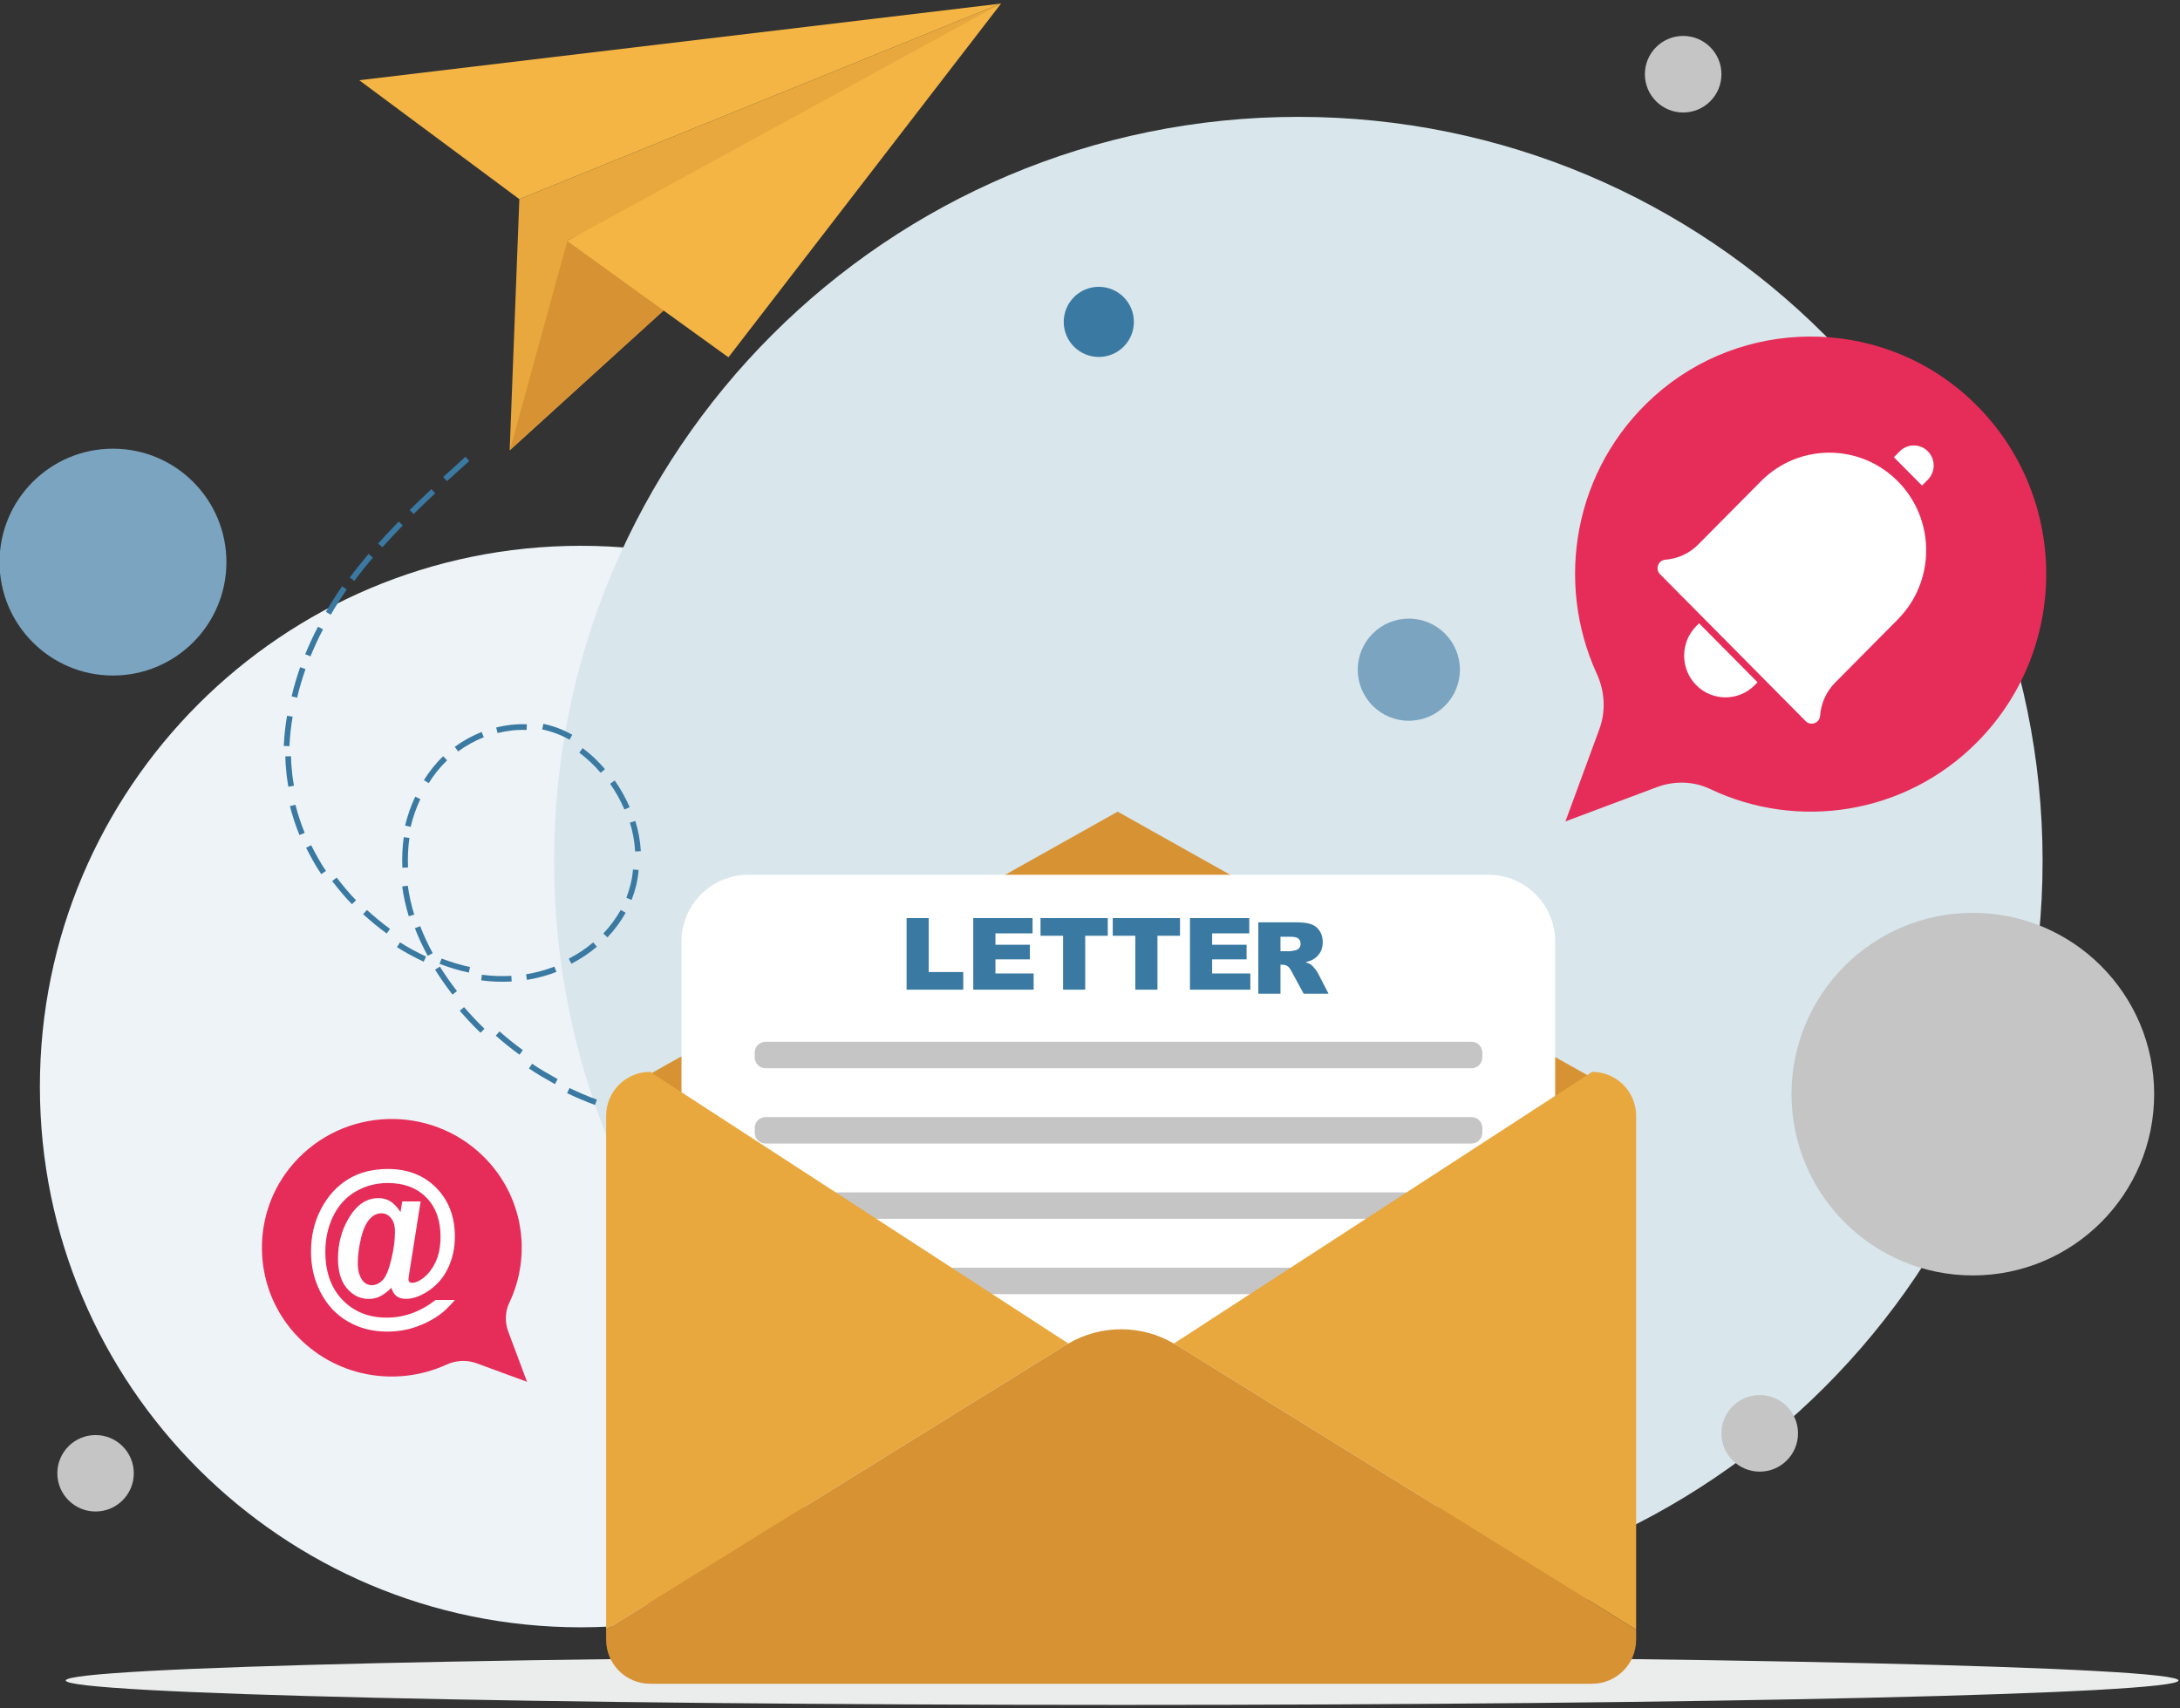
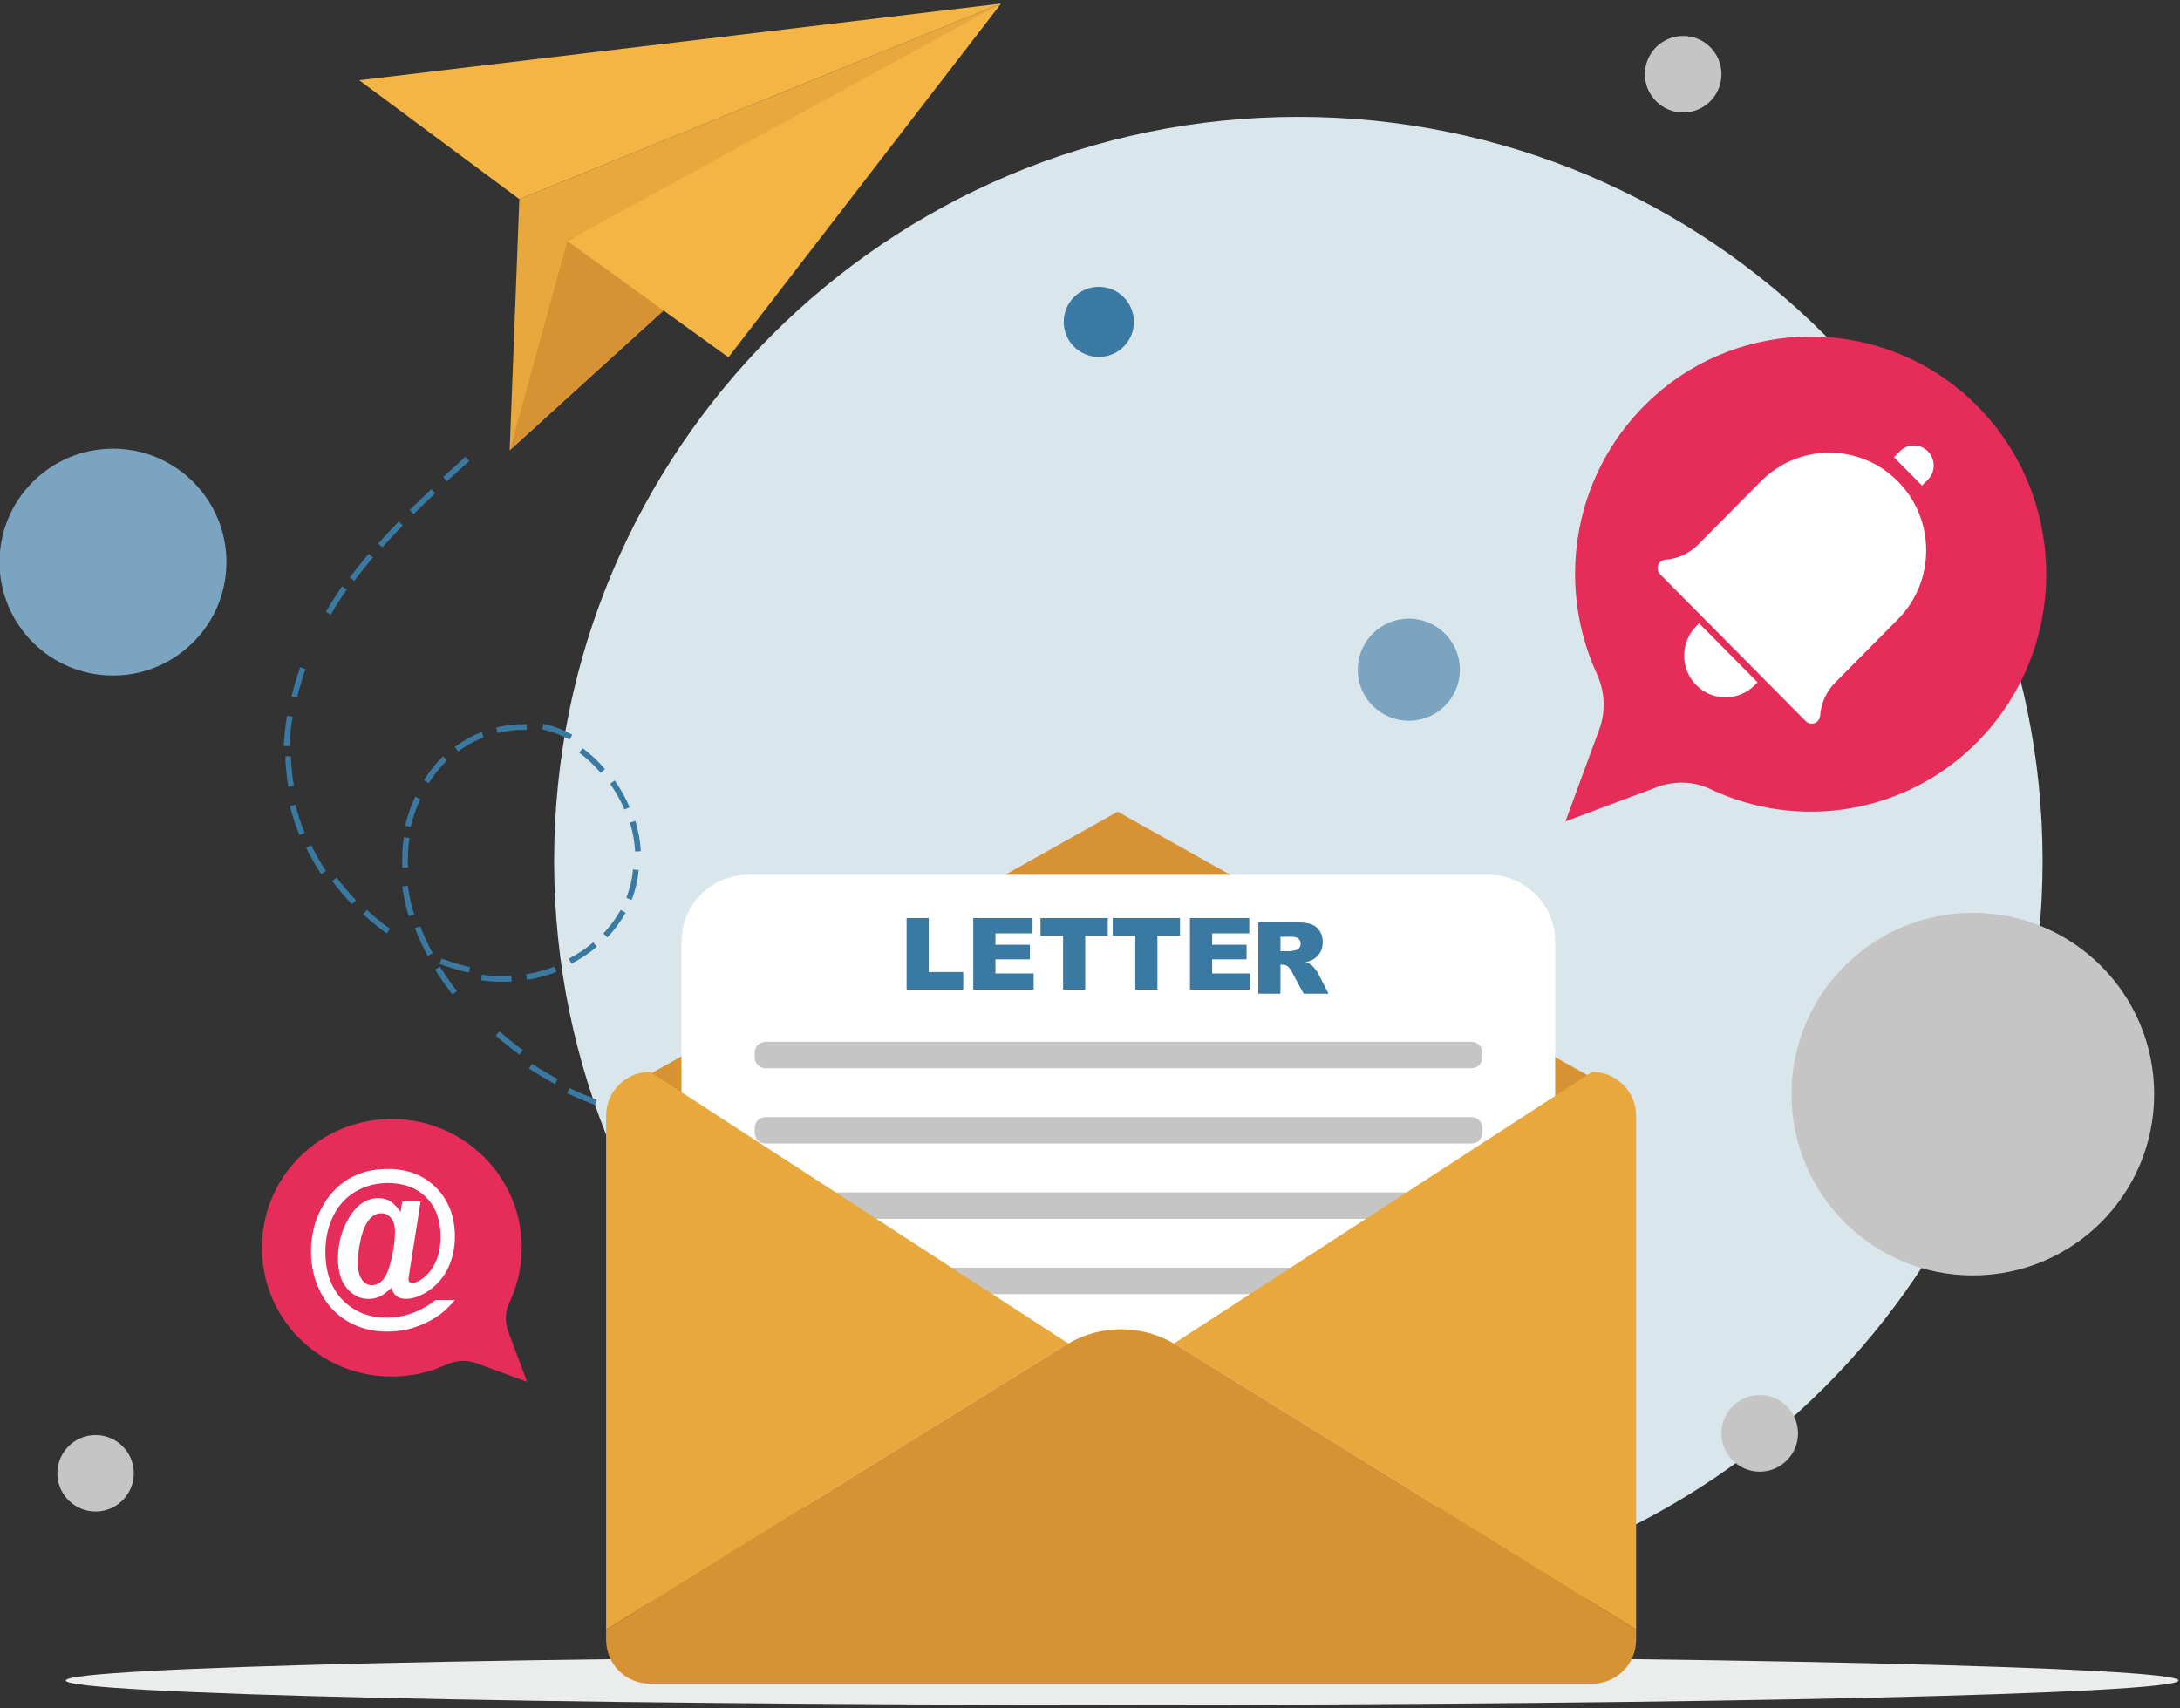
<svg xmlns="http://www.w3.org/2000/svg" xmlns:ns1="http://sodipodi.sourceforge.net/DTD/sodipodi-0.dtd" xmlns:ns2="http://www.inkscape.org/namespaces/inkscape" viewBox="0 0 4390 3440" height="3440" width="4390" xml:space="preserve" id="svg2" version="1.1" ns1:docname="Letter-01.cut.svg" ns2:version="1.2-beta (1b65182ce9, 2022-04-05)">
  <rect x="0" y="0" width="4390" height="3440" fill="#333333" stroke="none" />
  <ns1:namedview id="namedview2285" pagecolor="#ffffff" bordercolor="#000000" borderopacity="0.25" ns2:pageshadow="2" ns2:pageopacity="0.0" ns2:pagecheckerboard="0" ns2:deskcolor="#d1d1d1" showgrid="false" ns2:zoom="0.12930583" ns2:cx="2254.3453" ns2:cy="2126.7409" ns2:window-width="1920" ns2:window-height="974" ns2:window-x="-11" ns2:window-y="-11" ns2:window-maximized="1" ns2:current-layer="svg2" />
  <defs id="defs6" />
  <g transform="matrix(0.307,0,0,-0.307,-617.229,4994.972)" id="g14">
    <path id="path16" style="fill:#ebecec;fill-opacity:1;fill-rule:evenodd;stroke:none" d="m 9370.93,5405.67 c 3826.87,0 6929.07,-71.73 6929.07,-160.18 0,-88.45 -3102.2,-160.18 -6929.07,-160.18 -3826.83,0 -6929.09,71.73 -6929.09,160.18 0,88.45 3102.26,160.18 6929.09,160.18" />
  </g>
  <g transform="matrix(0.239,0,0,-0.239,-617.229,4994.972)" id="g18">
-     <path id="path20" style="fill:#edf3f6;fill-opacity:1;fill-rule:evenodd;stroke:none" d="m 7475.59,16300 c 2516.73,0 4556.91,-2040.2 4556.91,-4556.9 0,-2516.83 -2040.18,-4557.05 -4556.91,-4557.05 -2516.74,0 -4556.97,2040.22 -4556.97,4557.05 0,2516.7 2040.23,4556.9 4556.97,4556.9" />
-   </g>
+     </g>
  <g transform="matrix(0.292,0,0,-0.292,-617.229,4994.972)" id="g22">
    <path id="path24" style="fill:#d9e6ec;fill-opacity:1;fill-rule:evenodd;stroke:none" d="m 11067.9,16300 c 2834.6,0 5132.5,-2297.9 5132.5,-5132.6 0,-2834.56 -2297.9,-5132.5 -5132.5,-5132.5 -2834.63,0 -5132.57,2297.94 -5132.57,5132.5 0,2834.7 2297.94,5132.6 5132.57,5132.6" />
  </g>
  <g transform="matrix(0.234,0,0,-0.234,-617.229,4994.972)" id="g26">
    <path id="path28" style="fill:#d79233;fill-opacity:1;fill-rule:nonzero;stroke:none" d="M 12256.2,14360 8212.39,12091.2 V 7435.38 H 16300 V 12091.2 L 12256.2,14360" />
  </g>
  <g transform="matrix(0.23,0,0,-0.23,-617.229,4994.972)" id="g30">
    <path id="path32" style="fill:#ffffff;fill-opacity:1;fill-rule:nonzero;stroke:none" d="M 15715.4,8521.04 H 9234.89 c -322.87,0 -584.64,261.77 -584.64,584.65 v 4366.61 c 0,322.8 261.77,584.6 584.64,584.6 h 6480.51 c 322.9,0 584.6,-261.8 584.6,-584.6 V 9105.69 c 0,-322.88 -261.7,-584.65 -584.6,-584.65" />
  </g>
  <g transform="matrix(0.193,0,0,-0.193,-617.229,4994.972)" id="g34">
    <path id="path36" style="fill:#3a79a2;fill-opacity:1;fill-rule:nonzero;stroke:none" d="m 12657.5,16300 h 230.8 v -563.1 h 360.4 v -184 h -591.2 v 747.1" />
  </g>
  <g transform="matrix(0.193,0,0,-0.193,-617.229,4994.972)" id="g38">
    <path id="path40" style="fill:#3a79a2;fill-opacity:1;fill-rule:nonzero;stroke:none" d="m 13353.1,16300 h 618.7 v -159.5 h -387.3 v -118.8 h 359.2 v -152.4 h -359.2 v -147.2 h 398.5 v -169.2 h -629.9 v 747.1" />
  </g>
  <g transform="matrix(0.193,0,0,-0.193,-617.229,4994.972)" id="g42">
    <path id="path44" style="fill:#3a79a2;fill-opacity:1;fill-rule:nonzero;stroke:none" d="m 14054.8,16300 h 701.7 v -184.5 h -235.4 v -562.6 h -230.8 v 562.6 h -235.5 v 184.5" />
  </g>
  <g transform="matrix(0.193,0,0,-0.193,-617.229,4994.972)" id="g46">
    <path id="path48" style="fill:#3a79a2;fill-opacity:1;fill-rule:nonzero;stroke:none" d="m 14808.5,16300 h 701.7 v -184.5 h -235.4 v -562.6 H 15044 v 562.6 h -235.5 v 184.5" />
  </g>
  <g transform="matrix(0.193,0,0,-0.193,-617.229,4994.972)" id="g50">
    <path id="path52" style="fill:#3a79a2;fill-opacity:1;fill-rule:nonzero;stroke:none" d="m 15614.2,16300 h 618.7 v -159.5 h -387.3 v -118.8 h 359.3 v -152.4 h -359.3 v -147.2 h 398.5 v -169.2 h -629.9 v 747.1" />
  </g>
  <g transform="matrix(0.202,0,0,-0.202,-617.229,4994.972)" id="g54">
    <path id="path56" style="fill:#3a79a2;fill-opacity:1;fill-rule:nonzero;stroke:none" d="m 15820.8,15243.3 h 92.7 c 10.1,0 29.4,3.2 58.3,9.7 14.6,2.9 26.4,10.4 35.6,22.3 9.3,12 13.9,25.7 13.9,41.3 0,23 -7.3,40.6 -21.8,52.9 -14.6,12.3 -42,18.5 -82.1,18.5 h -96.6 z m -221,-423.4 v 711.8 h 366.7 c 67.9,0 119.9,-5.8 155.8,-17.4 35.9,-11.7 64.9,-33.3 86.9,-64.9 22,-31.5 33,-70 33,-115.3 0,-39.5 -8.4,-73.6 -25.2,-102.2 -16.9,-28.7 -40,-51.9 -69.5,-69.7 -18.8,-11.3 -44.5,-20.7 -77.3,-28.2 26.3,-8.7 45.4,-17.4 57.3,-26.2 8.1,-5.8 19.8,-18.3 35.2,-37.5 15.3,-19 25.6,-33.8 30.8,-44.1 l 106.5,-206.3 h -248.5 l -117.6,217.5 c -14.9,28.2 -28.2,46.5 -39.8,54.8 -15.9,11 -33.8,16.6 -53.9,16.6 h -19.4 v -288.9 h -221" />
  </g>
  <g transform="matrix(0.221,0,0,-0.221,-617.229,4994.972)" id="g58">
    <path id="path60" style="fill:#c5c5c6;fill-opacity:1;fill-rule:nonzero;stroke:none" d="M 16201.8,12866.6 H 9768.19 c -54.18,0 -98.17,43.9 -98.17,98.1 v 44.6 c 0,54.1 43.99,98.1 98.17,98.1 h 6433.61 c 54.3,0 98.2,-44 98.2,-98.1 v -44.6 c 0,-54.2 -43.9,-98.1 -98.2,-98.1" />
  </g>
  <g transform="matrix(0.221,0,0,-0.221,-617.229,4994.972)" id="g62">
    <path id="path64" style="fill:#c5c5c6;fill-opacity:1;fill-rule:nonzero;stroke:none" d="M 16201.8,12180.3 H 9768.19 c -54.18,0 -98.17,43.9 -98.17,98.2 v 44.5 c 0,54.2 43.99,98.1 98.17,98.1 h 6433.61 c 54.3,0 98.2,-43.9 98.2,-98.1 v -44.5 c 0,-54.3 -43.9,-98.2 -98.2,-98.2" />
  </g>
  <g transform="matrix(0.221,0,0,-0.221,-617.229,4994.972)" id="g66">
    <path id="path68" style="fill:#c5c5c6;fill-opacity:1;fill-rule:nonzero;stroke:none" d="M 16201.8,11494.1 H 9768.19 c -54.18,0 -98.17,43.9 -98.17,98.1 v 44.5 c 0,54.2 43.99,98.2 98.17,98.2 h 6433.61 c 54.3,0 98.2,-44 98.2,-98.2 v -44.5 c 0,-54.2 -43.9,-98.1 -98.2,-98.1" />
  </g>
  <g transform="matrix(0.221,0,0,-0.221,-617.229,4994.972)" id="g70">
    <path id="path72" style="fill:#c5c5c6;fill-opacity:1;fill-rule:nonzero;stroke:none" d="M 16201.8,10807.8 H 9768.19 c -54.18,0 -98.17,43.9 -98.17,98.1 v 44.5 c 0,54.2 43.99,98.2 98.17,98.2 h 6433.61 c 54.3,0 98.2,-44 98.2,-98.2 v -44.5 c 0,-54.2 -43.9,-98.1 -98.2,-98.1" />
  </g>
  <g transform="matrix(0.174,0,0,-0.174,-617.229,4994.972)" id="g74">
    <path id="path76" style="fill:#e8a83e;fill-opacity:1;fill-rule:nonzero;stroke:none" d="M 15911.7,13155.5 11071.4,16300 c -281.2,0 -509.3,-228 -509.3,-509.3 V 9843.09 l 5321.2,3296.11 c 9.3,5.8 18.9,10.8 28.4,16.3" />
  </g>
  <g transform="matrix(0.24,0,0,-0.24,-617.229,4994.972)" id="g78">
    <path id="path80" style="fill:#e8a83e;fill-opacity:1;fill-rule:nonzero;stroke:none" d="m 16300,7136.19 v 4312.01 c 0,203.9 -165.3,369.2 -369.2,369.2 L 12421.5,9537.67 c 6.9,-4.01 13.9,-7.62 20.7,-11.8 L 16300,7136.19" />
  </g>
  <g transform="matrix(0.24,0,0,-0.24,-617.229,4994.972)" id="g82">
    <path id="path84" style="fill:#d79233;fill-opacity:1;fill-rule:nonzero;stroke:none" d="m 12442.2,9525.87 c -6.8,4.18 -13.8,7.79 -20.7,11.8 l -6.3,-4.12 6.3,4.12 c -273.7,159.52 -611.9,159.52 -885.6,0 l 6.3,-4.12 -6.3,4.12 c -6.8,-4.01 -13.9,-7.62 -20.6,-11.8 L 7657.44,7136.19 v -84.26 c 0,-203.94 165.37,-369.25 369.25,-369.25 h 7904.11 c 203.9,0 369.2,165.31 369.2,369.25 v 84.26 l -3857.8,2389.68" />
  </g>
  <g transform="matrix(0.306,0,0,-0.306,-617.229,4994.972)" id="g86">
    <path id="path88" style="fill:#e8a83e;fill-opacity:1;fill-rule:nonzero;stroke:none" d="M 5434.8,15012.8 5371.19,13358.5 8605.05,16300 5434.8,15012.8" />
  </g>
  <g transform="matrix(0.306,0,0,-0.306,-617.229,4994.972)" id="g90">
    <path id="path92" style="fill:#f4b544;fill-opacity:1;fill-rule:nonzero;stroke:none" d="M 4381.11,15795.4 5434.8,15012.8 8605.05,16300 4381.11,15795.4" />
  </g>
  <g transform="matrix(0.295,0,0,-0.295,-617.229,4994.972)" id="g94">
    <path id="path96" style="fill:#d79233;fill-opacity:1;fill-rule:nonzero;stroke:none" d="M 5574.78,13864.8 5967.62,15296 8266.79,16300 5574.78,13864.8" />
  </g>
  <g transform="matrix(0.306,0,0,-0.306,-617.229,4994.972)" id="g98">
    <path id="path100" style="fill:#f4b544;fill-opacity:1;fill-rule:nonzero;stroke:none" d="M 5749.68,14737.4 6810.86,13971.6 8605.05,16300 5749.68,14737.4" />
  </g>
  <g transform="matrix(0.172,0,0,-0.172,-617.229,4994.972)" id="g102">
    <path id="path104" style="fill:#3a79a2;fill-opacity:1;fill-rule:nonzero;stroke:none" d="m 10256.5,16300 c 104.7,-50.3 211.7,-95.8 320.6,-136 l -23,-62.1 c -110.8,41 -219.7,87.3 -326.2,138.5 l 28.6,59.6" />
  </g>
  <g transform="matrix(0.175,0,0,-0.175,-617.229,4994.972)" id="g106">
    <path id="path108" style="fill:#3a79a2;fill-opacity:1;fill-rule:nonzero;stroke:none" d="m 9649.88,16300 c 94.68,-64.1 193.94,-121.2 293.8,-176.7 l -30.83,-57.4 c -101.69,56.5 -202.62,114.6 -298.98,179.8 l 36.01,54.3" />
  </g>
  <g transform="matrix(0.179,0,0,-0.179,-617.229,4994.972)" id="g110">
    <path id="path112" style="fill:#3a79a2;fill-opacity:1;fill-rule:nonzero;stroke:none" d="m 9067.88,16300 c 83.95,-74.5 171.62,-144.6 262.29,-210.7 l -37.71,-51.6 c -92.16,67.3 -181.41,138.6 -266.84,214.4 l 42.26,47.9" />
  </g>
  <g transform="matrix(0.182,0,0,-0.182,-617.229,4994.972)" id="g114">
-     <path id="path116" style="fill:#3a79a2;fill-opacity:1;fill-rule:nonzero;stroke:none" d="m 8525.79,16300 c 72.34,-82.5 146.44,-163.5 226.02,-239.2 l -43.48,-44.9 c -80.97,76.9 -156.38,159.4 -229.97,243.4 l 47.43,40.7" />
-   </g>
+     </g>
  <g transform="matrix(0.187,0,0,-0.187,-617.229,4994.972)" id="g118">
    <path id="path120" style="fill:#3a79a2;fill-opacity:1;fill-rule:nonzero;stroke:none" d="m 8037.86,16300 c 56.5,-90.8 118.06,-178.6 183.76,-263.1 l -48.22,-37.4 c -66.99,86.1 -129.69,175.6 -187.41,268.3 l 51.87,32.2" />
  </g>
  <g transform="matrix(0.192,0,0,-0.192,-617.229,4994.972)" id="g122">
    <path id="path124" style="fill:#3a79a2;fill-opacity:1;fill-rule:nonzero;stroke:none" d="m 7621.77,16300 c 37.46,-97 81.74,-191.4 131.44,-282.8 l -52.27,-28.5 c -50.88,93.6 -96.2,190.4 -134.71,289.8 l 55.54,21.5" />
  </g>
  <g transform="matrix(0.197,0,0,-0.197,-617.229,4994.972)" id="g126">
    <path id="path128" style="fill:#3a79a2;fill-opacity:1;fill-rule:nonzero;stroke:none" d="m 7301.71,16300 c 13.6,-100 35.92,-198.7 65.41,-295.3 l -55.33,-16.9 c -30.44,99.3 -53.37,201.1 -67.43,304.4 l 57.35,7.8" />
  </g>
  <g transform="matrix(0.203,0,0,-0.203,-617.229,4994.972)" id="g130">
    <path id="path132" style="fill:#3a79a2;fill-opacity:1;fill-rule:nonzero;stroke:none" d="m 7101.75,16292.2 c -13.55,-96.9 -17.96,-195.1 -13.55,-293 l -56.25,-2.6 c -4.6,101.2 0,202.9 14.01,303.4 l 55.79,-7.8" />
  </g>
  <g transform="matrix(0.208,0,0,-0.208,-617.229,4994.972)" id="g134">
    <path id="path136" style="fill:#3a79a2;fill-opacity:1;fill-rule:nonzero;stroke:none" d="m 7037.03,16276.5 c -40.68,-85.9 -71.94,-176.3 -94.11,-268.9 l -53.37,12.7 c 23,96.1 55.48,190.1 97.96,279.7 l 49.52,-23.5" />
  </g>
  <g transform="matrix(0.213,0,0,-0.213,-617.229,4994.972)" id="g138">
    <path id="path140" style="fill:#3a79a2;fill-opacity:1;fill-rule:nonzero;stroke:none" d="m 7124.97,16261.2 c -66.87,-63.9 -125.04,-137.1 -174.05,-215.8 l -45.56,28.3 c 51.26,82.3 112.12,159 182.51,226.3 l 37.1,-38.8" />
  </g>
  <g transform="matrix(0.216,0,0,-0.216,-617.229,4994.972)" id="g142">
    <path id="path144" style="fill:#3a79a2;fill-opacity:1;fill-rule:nonzero;stroke:none" d="m 7367.67,16250.8 c -84.9,-33.7 -165.4,-78.5 -239.05,-132.5 l -31.27,42.7 c 77.23,56.7 161.7,103.5 250.79,139 l 19.53,-49.2" />
  </g>
  <g transform="matrix(0.217,0,0,-0.217,-617.229,4994.972)" id="g146">
    <path id="path148" style="fill:#3a79a2;fill-opacity:1;fill-rule:nonzero;stroke:none" d="m 7731.29,16243.3 c -90.45,3.9 -181.46,-6.4 -269.51,-28.6 l -12.79,51.1 c 92.61,23.3 188.71,34.2 284.51,30.1 l -2.21,-52.6" />
  </g>
  <g transform="matrix(0.217,0,0,-0.217,-617.229,4994.972)" id="g150">
    <path id="path152" style="fill:#3a79a2;fill-opacity:1;fill-rule:nonzero;stroke:none" d="m 8129.34,16152.8 c -79.05,44.7 -164.76,77.1 -253.18,95.6 l 10.59,51.6 c 94.21,-19.6 185.02,-54.1 268.33,-101.2 l -25.74,-46" />
  </g>
  <g transform="matrix(0.214,0,0,-0.214,-617.229,4994.972)" id="g154">
    <path id="path156" style="fill:#3a79a2;fill-opacity:1;fill-rule:nonzero;stroke:none" d="m 8536.77,16067.8 c -60.33,70.1 -127.44,134.5 -201.34,189.5 l 31.81,42.7 c 77.45,-57.7 147.3,-124.6 209.93,-197.5 l -40.4,-34.7" />
  </g>
  <g transform="matrix(0.21,0,0,-0.21,-617.229,4994.972)" id="g158">
    <path id="path160" style="fill:#3a79a2;fill-opacity:1;fill-rule:nonzero;stroke:none" d="m 8927.2,16022.2 c -37.38,86.4 -83.4,169.4 -137.6,246.6 l 44.56,31.2 c 56.23,-80.2 104.02,-166.4 142.93,-256.3 l -49.89,-21.5" />
  </g>
  <g transform="matrix(0.205,0,0,-0.205,-617.229,4994.972)" id="g162">
    <path id="path164" style="fill:#3a79a2;fill-opacity:1;fill-rule:nonzero;stroke:none" d="m 9250.01,16000.2 c -5.2,95.9 -22.57,191.4 -51.38,283.4 l 53.27,16.4 c 29.98,-96.1 48.26,-196 53.72,-296.8 l -55.61,-3" />
  </g>
  <g transform="matrix(0.199,0,0,-0.199,-617.229,4994.972)" id="g166">
    <path id="path168" style="fill:#3a79a2;fill-opacity:1;fill-rule:nonzero;stroke:none" d="m 9440.2,16013.3 c 34.63,92.1 59.7,188.2 66.86,286.7 l 57.03,-4.7 c -7.55,-103.8 -34.03,-205.8 -70.61,-302.9 l -53.28,20.9" />
  </g>
  <g transform="matrix(0.194,0,0,-0.194,-617.229,4994.972)" id="g170">
    <path id="path172" style="fill:#3a79a2;fill-opacity:1;fill-rule:nonzero;stroke:none" d="m 9444.25,16055.9 c 70.22,73.8 130.4,156.3 180.85,244.1 l 51.27,-28.7 c -53.06,-92.4 -116.2,-178.8 -189.56,-255.8 l -42.56,40.4" />
  </g>
  <g transform="matrix(0.19,0,0,-0.19,-617.229,4994.972)" id="g174">
    <path id="path176" style="fill:#3a79a2;fill-opacity:1;fill-rule:nonzero;stroke:none" d="m 9276.93,16127.1 c 92.43,47.7 180.02,105.4 259.12,172.9 l 38.57,-46.1 c -82.54,-70.3 -173.71,-130.3 -269.92,-180 l -27.77,53.2" />
  </g>
  <g transform="matrix(0.187,0,0,-0.187,-617.229,4994.972)" id="g178">
    <path id="path180" style="fill:#3a79a2;fill-opacity:1;fill-rule:nonzero;stroke:none" d="m 8965.82,16217.4 c 104.12,17.2 206.32,45 305.1,82.6 l 22.28,-56.7 c -102.77,-39.2 -209.38,-68.2 -318.13,-86.1 l -9.25,60.2" />
  </g>
  <g transform="matrix(0.186,0,0,-0.186,-617.229,4994.972)" id="g182">
    <path id="path184" style="fill:#3a79a2;fill-opacity:1;fill-rule:nonzero;stroke:none" d="m 8535.9,16300 c 105.67,-14.7 212.64,-17.8 318.81,-12.2 l 3.37,-61.1 c -110.12,-5.8 -220.87,-2.6 -329.99,12.6 l 7.81,60.7" />
  </g>
  <g transform="matrix(0.188,0,0,-0.188,-617.229,4994.972)" id="g186">
    <path id="path188" style="fill:#3a79a2;fill-opacity:1;fill-rule:nonzero;stroke:none" d="m 8013.16,16300 c 99.44,-36.9 200.73,-69.5 304.66,-90.7 l -12.79,-59.5 c -107.12,21.9 -211.32,55.4 -313.47,93.4 l 21.6,56.8" />
  </g>
  <g transform="matrix(0.19,0,0,-0.19,-617.229,4994.972)" id="g190">
-     <path id="path192" style="fill:#3a79a2;fill-opacity:1;fill-rule:nonzero;stroke:none" d="m 7488.15,16300 c 88.48,-56.4 181.31,-105.8 276.17,-150.5 l -25.17,-54.4 c -97.31,45.7 -192.39,96.4 -283.11,154.1 l 32.11,50.8" />
-   </g>
+     </g>
  <g transform="matrix(0.194,0,0,-0.194,-617.229,4994.972)" id="g194">
    <path id="path196" style="fill:#3a79a2;fill-opacity:1;fill-rule:nonzero;stroke:none" d="m 6990.74,16300 c 76.61,-69.1 155.42,-136.1 239.54,-195.9 l -34.58,-47.8 c -86.05,61.3 -166.66,129.7 -244.99,200.4 l 40.03,43.3" />
  </g>
  <g transform="matrix(0.198,0,0,-0.198,-617.229,4994.972)" id="g198">
    <path id="path200" style="fill:#3a79a2;fill-opacity:1;fill-rule:nonzero;stroke:none" d="m 6541.53,16300 c 62.15,-79.6 125.73,-158.4 196.86,-230.3 l -41.65,-40.1 c -72.72,73.6 -137.81,154.2 -201.37,235.7 l 46.16,34.7" />
  </g>
  <g transform="matrix(0.202,0,0,-0.202,-617.229,4994.972)" id="g202">
    <path id="path204" style="fill:#3a79a2;fill-opacity:1;fill-rule:nonzero;stroke:none" d="m 6157.89,16300 c 44.37,-88.1 92.03,-174.6 147.15,-256.5 l -47.08,-31.1 c -56.41,83.9 -105.29,172.5 -150.74,262.8 l 50.67,24.8" />
  </g>
  <g transform="matrix(0.207,0,0,-0.207,-617.229,4994.972)" id="g206">
    <path id="path208" style="fill:#3a79a2;fill-opacity:1;fill-rule:nonzero;stroke:none" d="m 5855.65,16300 c 23.98,-93 53.83,-184.5 90.37,-273.5 l -50.92,-20.8 c -37.49,91.2 -68.15,185.2 -92.79,280.8 l 53.34,13.5" />
  </g>
  <g transform="matrix(0.213,0,0,-0.213,-617.229,4994.972)" id="g210">
    <path id="path212" style="fill:#3a79a2;fill-opacity:1;fill-rule:nonzero;stroke:none" d="m 5649.04,16300 2.51,-70.1 6.44,-69.9 c 3.24,-46.8 11.7,-92.9 18.68,-139.1 l -52.8,-9.2 c -7.21,47.5 -15.86,94.9 -19.22,142.9 l -6.6,71.9 -2.59,72.1 53.58,1.4" />
  </g>
  <g transform="matrix(0.218,0,0,-0.218,-617.229,4994.972)" id="g214">
    <path id="path216" style="fill:#3a79a2;fill-opacity:1;fill-rule:nonzero;stroke:none" d="m 5534.66,16291.2 c -16.17,-90.1 -25.27,-181 -29.77,-272.2 l -52.18,2.2 c 4.59,93.5 13.95,186.8 30.47,278.8 l 51.48,-8.8" />
  </g>
  <g transform="matrix(0.224,0,0,-0.224,-617.229,4994.972)" id="g218">
    <path id="path220" style="fill:#3a79a2;fill-opacity:1;fill-rule:nonzero;stroke:none" d="m 5501.83,16283 c -28.51,-84.6 -55.53,-169.8 -74.97,-256.9 l -49.62,11.6 c 19.89,89 47.44,176 76.54,262.3 l 48.05,-17" />
  </g>
  <g transform="matrix(0.229,0,0,-0.229,-617.229,4994.972)" id="g222">
-     <path id="path224" style="fill:#3a79a2;fill-opacity:1;fill-rule:nonzero;stroke:none" d="m 5536.11,16277 c -41.37,-77.1 -77.14,-157 -110.92,-237.6 l -46.1,18.9 c 34.4,82.1 70.83,163.4 112.88,241.7 l 44.14,-23" />
-   </g>
+     </g>
  <g transform="matrix(0.234,0,0,-0.234,-617.229,4994.972)" id="g226">
    <path id="path228" style="fill:#3a79a2;fill-opacity:1;fill-rule:nonzero;stroke:none" d="m 5622.24,16272.2 c -48.97,-70.4 -95.02,-142.7 -137.94,-216.9 l -42.22,24.5 c 43.6,75.3 90.4,148.8 140.07,220.2 l 40.09,-27.8" />
  </g>
  <g transform="matrix(0.238,0,0,-0.238,-617.229,4994.972)" id="g230">
    <path id="path232" style="fill:#3a79a2;fill-opacity:1;fill-rule:nonzero;stroke:none" d="m 5748.67,16269.1 c -54.04,-64.7 -107.47,-129.9 -157.37,-197.8 l -38.38,28.6 c 50.52,68.7 104.56,134.8 159.22,200.1 l 36.53,-30.9" />
  </g>
  <g transform="matrix(0.242,0,0,-0.242,-617.229,4994.972)" id="g234">
    <path id="path236" style="fill:#3a79a2;fill-opacity:1;fill-rule:nonzero;stroke:none" d="m 5902.32,16267.1 c -58.23,-59.2 -114.54,-120.1 -170.13,-181.6 l -35.09,31.3 c 56.09,62.2 112.9,123.6 171.51,183.2 l 33.71,-32.9" />
  </g>
  <g transform="matrix(0.246,0,0,-0.246,-617.229,4994.972)" id="g238">
    <path id="path240" style="fill:#3a79a2;fill-opacity:1;fill-rule:nonzero;stroke:none" d="m 6072.11,16266.2 c -59.75,-55.9 -118.9,-112.4 -176.97,-170 l -32.58,33 c 58.45,57.9 117.93,114.6 177.89,170.8 l 31.66,-33.8" />
  </g>
  <g transform="matrix(0.25,0,0,-0.25,-617.229,4994.972)" id="g242">
    <path id="path244" style="fill:#3a79a2;fill-opacity:1;fill-rule:nonzero;stroke:none" d="m 6248.79,16266 -179.37,-162.4 -30.86,33.6 179.74,162.8 30.49,-34" />
  </g>
  <g transform="matrix(0.26,0,0,-0.26,-617.229,4994.972)" id="g246">
    <path id="path248" style="fill:#c5c5c6;fill-opacity:1;fill-rule:evenodd;stroke:none" d="m 16003.4,8404.7 c 163.8,0 296.6,-132.78 296.6,-296.54 0,-163.8 -132.8,-296.58 -296.6,-296.58 -163.8,0 -296.6,132.78 -296.6,296.58 0,163.76 132.8,296.54 296.6,296.54" />
  </g>
  <path id="path250" style="fill:#c5c5c6;fill-opacity:1;fill-rule:evenodd;stroke:none;stroke-width:0.133" d="m 192.455,2890.278 c 42.516,0 76.983,34.467 76.983,76.987 0,42.52 -34.467,76.987 -76.983,76.987 -42.516,0 -76.981,-34.467 -76.981,-76.987 0,-42.52 34.465,-76.987 76.981,-76.987" />
  <g transform="matrix(0.304,0,0,-0.304,-617.229,4994.972)" id="g252">
    <path id="path254" style="fill:#c5c5c6;fill-opacity:1;fill-rule:evenodd;stroke:none" d="m 15098.9,10383.1 c 663.4,0 1201.1,-537.81 1201.1,-1201.14 0,-663.33 -537.7,-1201.1 -1201.1,-1201.1 -663.3,0 -1201.1,537.77 -1201.1,1201.1 0,663.33 537.8,1201.14 1201.1,1201.14" />
  </g>
  <g transform="matrix(0.302,0,0,-0.302,-617.229,4994.972)" id="g256">
    <path id="path258" style="fill:#c5c5c6;fill-opacity:1;fill-rule:evenodd;stroke:none" d="m 13267.3,16300 c 141,0 255.3,-114.3 255.3,-255.3 0,-141 -114.3,-255.3 -255.3,-255.3 -141,0 -255.3,114.3 -255.3,255.3 0,141 114.3,255.3 255.3,255.3" />
  </g>
  <g transform="matrix(0.23,0,0,-0.23,-617.229,4994.972)" id="g260">
    <path id="path262" style="fill:#7aa4c0;fill-opacity:1;fill-rule:evenodd;stroke:none" d="m 15018.5,16300 c 246.9,0 447.1,-200.2 447.1,-447 0,-246.9 -200.2,-447.1 -447.1,-447.1 -246.9,0 -447,200.2 -447,447.1 0,246.8 200.1,447 447,447" />
  </g>
  <g transform="matrix(0.271,0,0,-0.271,-617.229,4994.972)" id="g264">
    <path id="path266" style="fill:#3a79a2;fill-opacity:1;fill-rule:evenodd;stroke:none" d="m 10442.7,16300 c 143.9,0 260.6,-116.7 260.6,-260.6 0,-144 -116.7,-260.6 -260.6,-260.6 -143.9,0 -260.6,116.6 -260.6,260.6 0,143.9 116.7,260.6 260.6,260.6" />
  </g>
  <g transform="matrix(0.251,0,0,-0.251,-617.229,4994.972)" id="g268">
    <path id="path270" style="fill:#7aa4c0;fill-opacity:1;fill-rule:evenodd;stroke:none" d="m 3365.43,16300 c 502.67,0 910.16,-407.5 910.16,-910.2 0,-502.6 -407.49,-910.1 -910.16,-910.1 -502.67,0 -910.17,407.5 -910.17,910.1 0,502.7 407.5,910.2 910.17,910.2" />
  </g>
  <g transform="matrix(0.294,0,0,-0.294,-617.229,4994.972)" id="g272">
    <path id="path274" style="fill:#e62d59;fill-opacity:1;fill-rule:nonzero;stroke:none" d="m 15556.6,14289.4 c -607.9,532.5 -1528.1,525.2 -2128.4,-15.9 -549.3,-495.2 -679.6,-1270.8 -391.5,-1899.4 54.7,-119.5 63.2,-255.3 17.8,-378.8 l -232.6,-632.6 626.8,234.7 c 118.2,44.2 249.9,41.7 364,-12.6 598.6,-285 1334.8,-178.2 1829.7,321.2 657.6,663.6 629,1757.3 -85.8,2383.4" />
  </g>
  <g transform="matrix(0.255,0,0,-0.255,-617.229,4994.972)" id="g276">
    <path id="path278" style="fill:#ffffff;fill-opacity:1;fill-rule:evenodd;stroke:none" d="m 15816,14642.7 c -127.5,-128.7 -127.5,-337.3 0,-466 127.5,-128.7 334.3,-128.7 461.8,0 l 22.2,22.4 -461.8,466 -22.2,-22.4" />
  </g>
  <g transform="matrix(0.277,0,0,-0.277,-617.229,4994.972)" id="g280">
    <path id="path282" style="fill:#ffffff;fill-opacity:1;fill-rule:evenodd;stroke:none" d="m 15030,14533 -455.4,-459.5 c -64,-64.6 -148.9,-103.9 -239.2,-110.7 -52.3,-3.9 -75.9,-68 -38.8,-105.4 l 529.5,-534.3 529.5,-534.3 c 37.1,-37.4 100.5,-13.6 104.5,39.2 6.7,91.1 45.6,176.7 109.7,241.4 l 455.4,459.5 c 274.8,277.3 274.8,726.8 0,1004.1 -274.8,277.3 -720.4,277.3 -995.2,0" />
  </g>
  <g transform="matrix(0.277,0,0,-0.277,-617.229,4994.972)" id="g284">
    <path id="path286" style="fill:#ffffff;fill-opacity:1;fill-rule:evenodd;stroke:none" d="m 16243.6,14544.7 c 56.4,56.9 56.4,149.2 0,206.1 -56.4,56.9 -147.9,56.9 -204.2,0 l -42.6,-42.9 204.3,-206 42.5,42.8" />
  </g>
  <g transform="matrix(0.17,0,0,-0.17,-617.229,4994.972)" id="g288">
    <path id="path290" style="fill:#e62d59;fill-opacity:1;fill-rule:nonzero;stroke:none" d="m 7106.55,15597.1 c -503.44,-574.8 -496.58,-1444.8 15.05,-2012.5 468.19,-519.4 1201.61,-642.6 1795.95,-370.2 113.04,51.8 241.48,59.8 358.13,16.9 l 598.19,-220 -221.83,592.7 c -41.87,111.8 -39.6,236.3 11.78,344.2 269.6,566 168.58,1262.1 -303.61,1730 -627.42,621.8 -1661.64,594.8 -2253.66,-81.1" />
  </g>
  <g transform="matrix(0.162,0,0,-0.162,-617.229,4994.972)" id="g292">
    <path id="path294" style="fill:#ffffff;fill-opacity:1;fill-rule:nonzero;stroke:none" d="m 8257.67,15129.2 c 0,-92.9 19.95,-165.1 59.77,-216.6 29.76,-38.3 67.68,-57.4 113.77,-57.4 50.04,0 95.38,21.3 136.02,63.8 40.65,42.6 76.26,127.6 106.77,254.8 30.5,127.3 45.67,241.7 45.67,343.2 0,76.5 -16.41,134.3 -49.22,173.3 -32.81,39 -71.97,58.6 -117.31,58.6 -51.53,0 -96.87,-19.6 -136.03,-58.6 -52.35,-52.3 -92.01,-135.3 -118.96,-248.9 -26.96,-113.6 -40.48,-217.7 -40.48,-312.2 z m 781.05,767.4 -146.67,-926.5 c -3.13,-18.8 -4.61,-32.4 -4.61,-41 0,-14.1 3.87,-25 11.7,-32.8 7.76,-7.9 19.46,-11.7 35.04,-11.7 35.86,0 76.34,16 121.6,48 67.03,46.9 122.18,114.6 165.46,203.2 43.28,88.8 64.89,195.9 64.89,321.6 0,206.2 -59.2,369.1 -177.5,488.6 -118.39,119.5 -277.17,179.3 -476.35,179.3 -146.83,0 -280.63,-35.2 -401.32,-105.5 -120.71,-70.3 -213.66,-172.2 -278.89,-305.9 -65.22,-133.5 -97.83,-281.2 -97.83,-442.9 0,-251.6 70.95,-451 212.86,-598.3 141.9,-147.3 325.03,-220.9 549.43,-220.9 109.4,0 214.76,18.4 316,55.1 101.24,36.8 198.36,91.5 291.43,164.2 h 240.41 c -64.15,-75.8 -125.07,-135.3 -182.94,-178.2 -85.25,-63.3 -184.09,-114.9 -296.71,-154.8 -112.53,-39.9 -233.72,-59.8 -363.57,-59.8 -180.54,0 -342.79,41.8 -486.62,125.4 -143.87,83.6 -256.23,202.7 -337.16,357.4 -80.91,154.7 -121.38,325 -121.38,511 0,195.4 42.02,372.9 126.07,532.8 84.04,159.7 195.63,282.2 334.81,367.4 139.1,85.2 304.15,127.7 494.92,127.7 246.25,0 446.58,-78.1 600.99,-234.4 154.42,-156.2 231.59,-358.1 231.59,-605.8 0,-146.9 -30.1,-281.3 -90.28,-403.1 -60.26,-121.9 -148.56,-218.4 -265.05,-289.5 -89.94,-54.7 -174.36,-82 -253.26,-82 -46.91,0 -85.24,10.9 -115,32.8 -29.68,21.9 -51.53,56.7 -65.63,104.4 -52.35,-50.9 -100.08,-86.6 -143.12,-107.3 -42.95,-20.7 -89.53,-31 -139.49,-31 -104.04,0 -193.52,43.2 -268.56,130 -75.07,86.7 -112.59,210.9 -112.59,372.5 0,191.4 48.07,364.4 144.24,519.1 96.19,154.6 215.4,232 357.69,232 55.48,0 104.54,-13 147.16,-38.8 42.62,-25.8 85.41,-70.7 128.44,-134.8 l 21.11,132.5 h 228.69" />
  </g>
</svg>